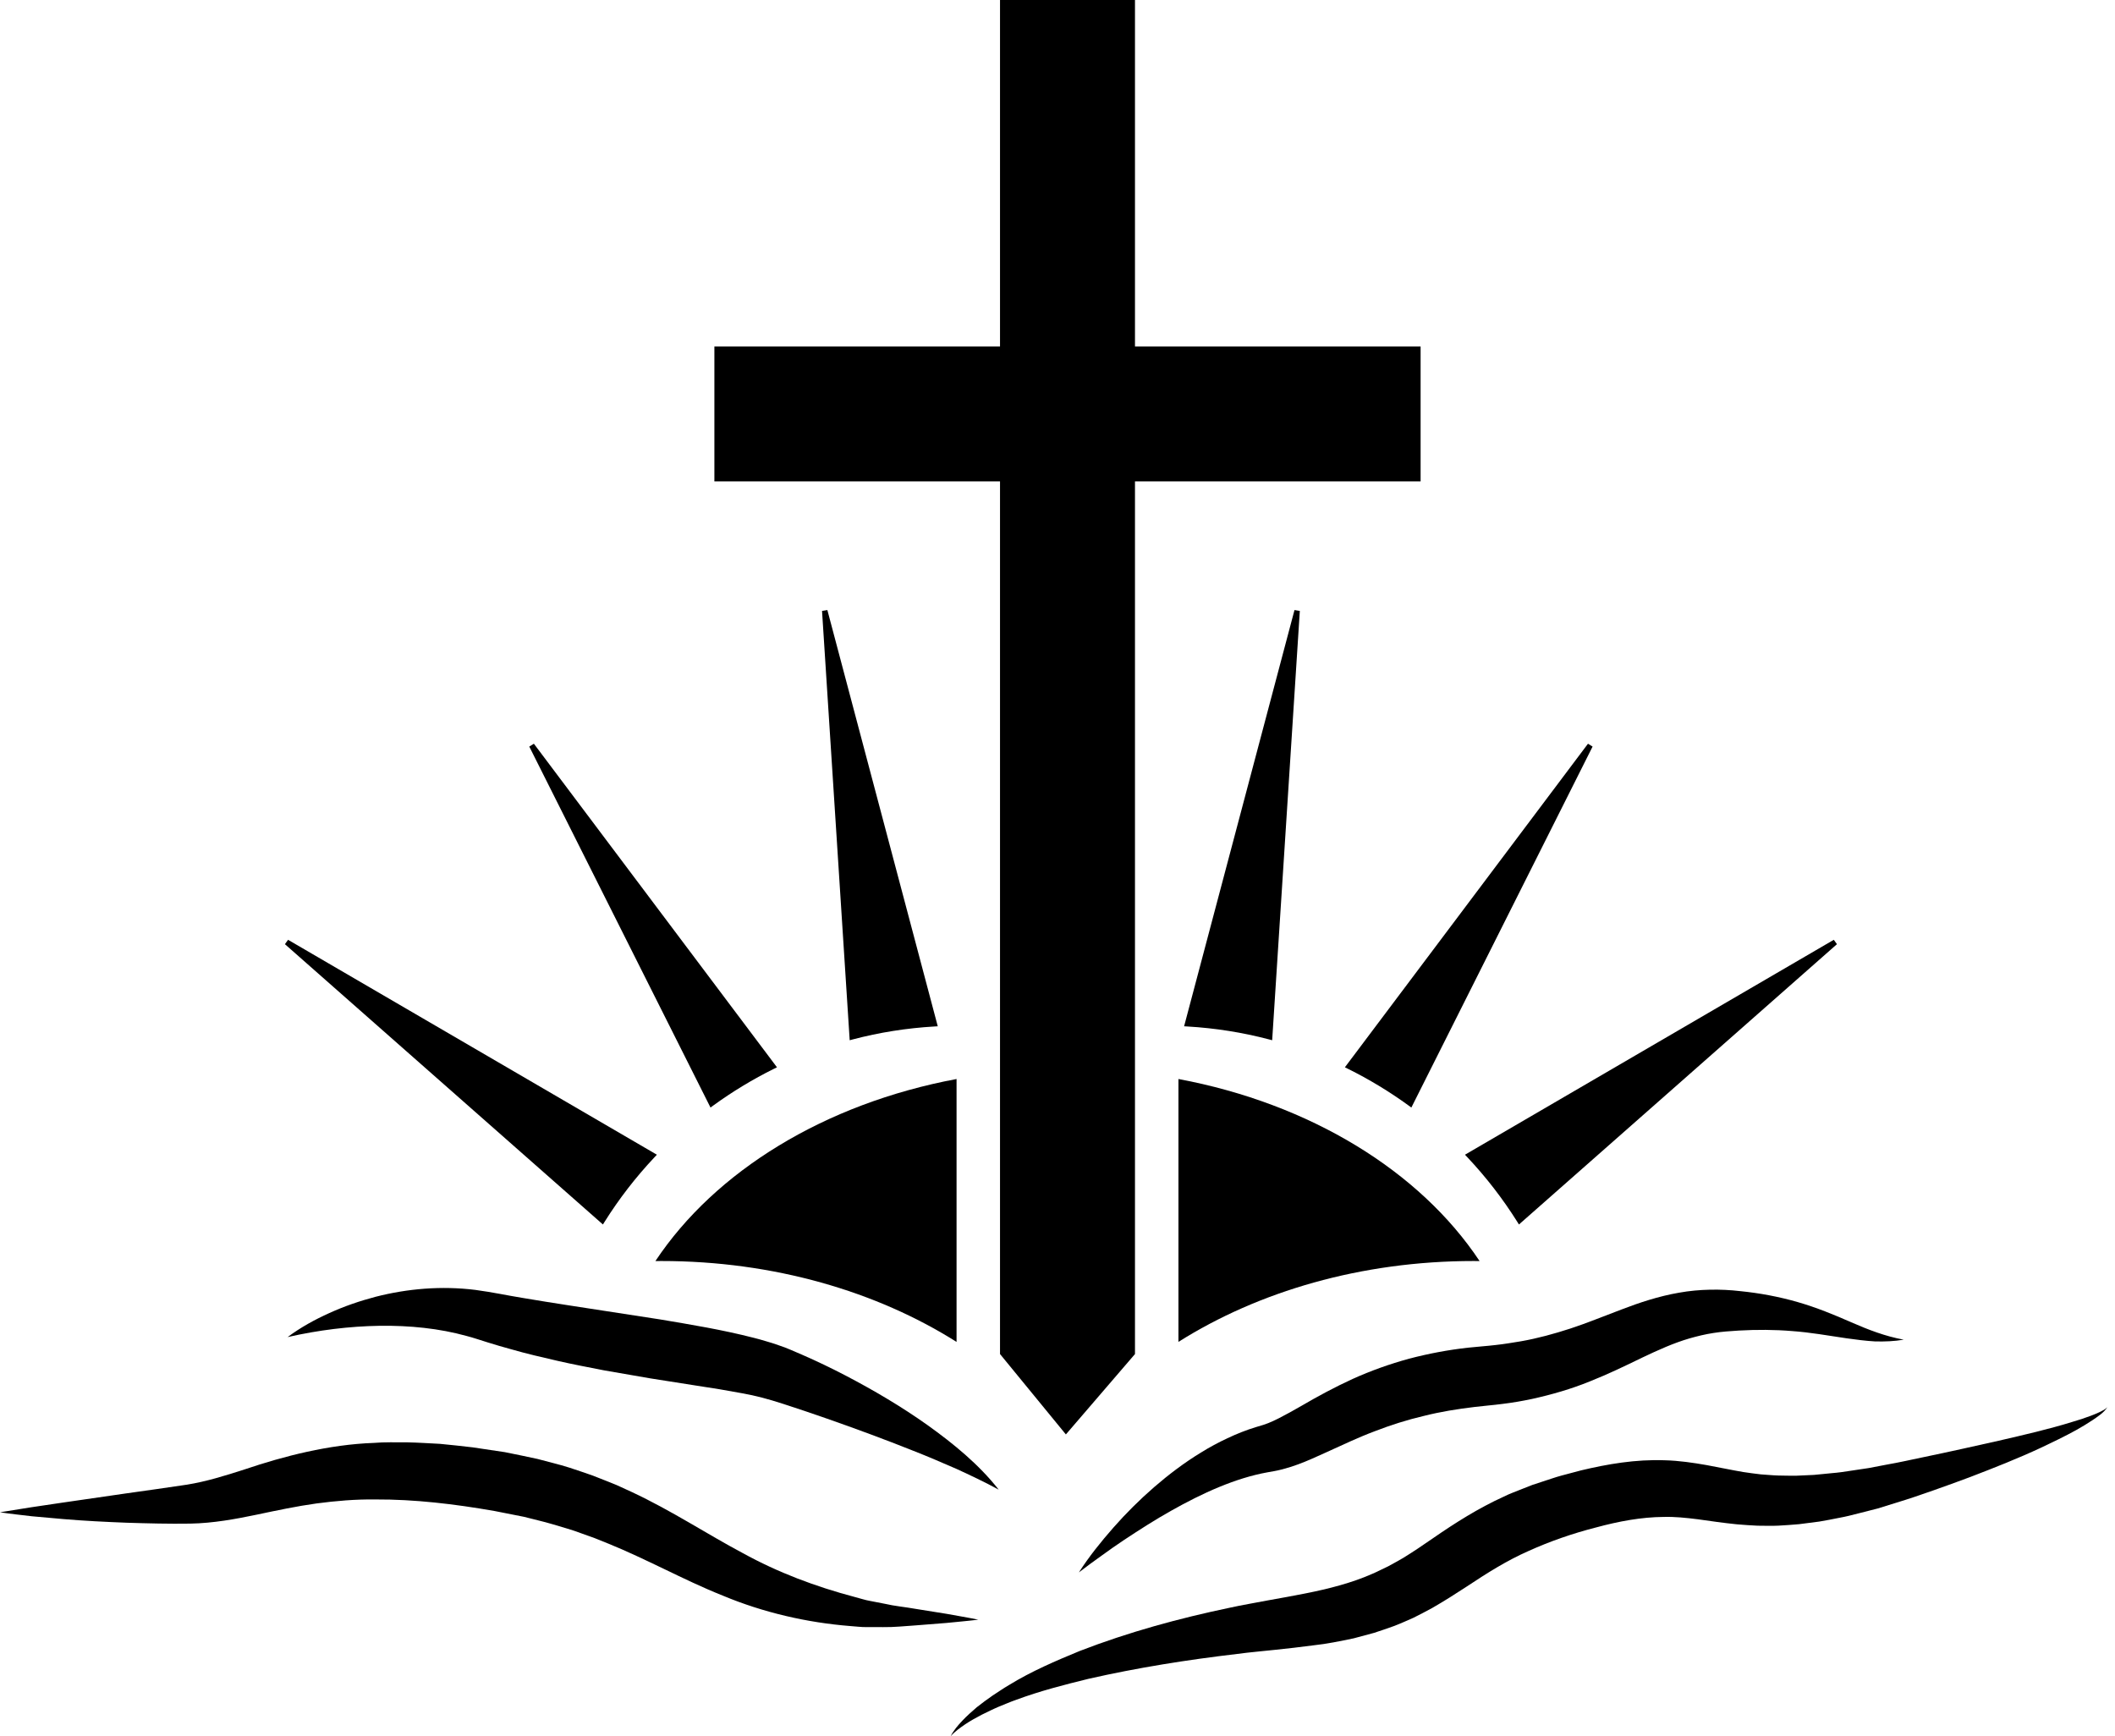
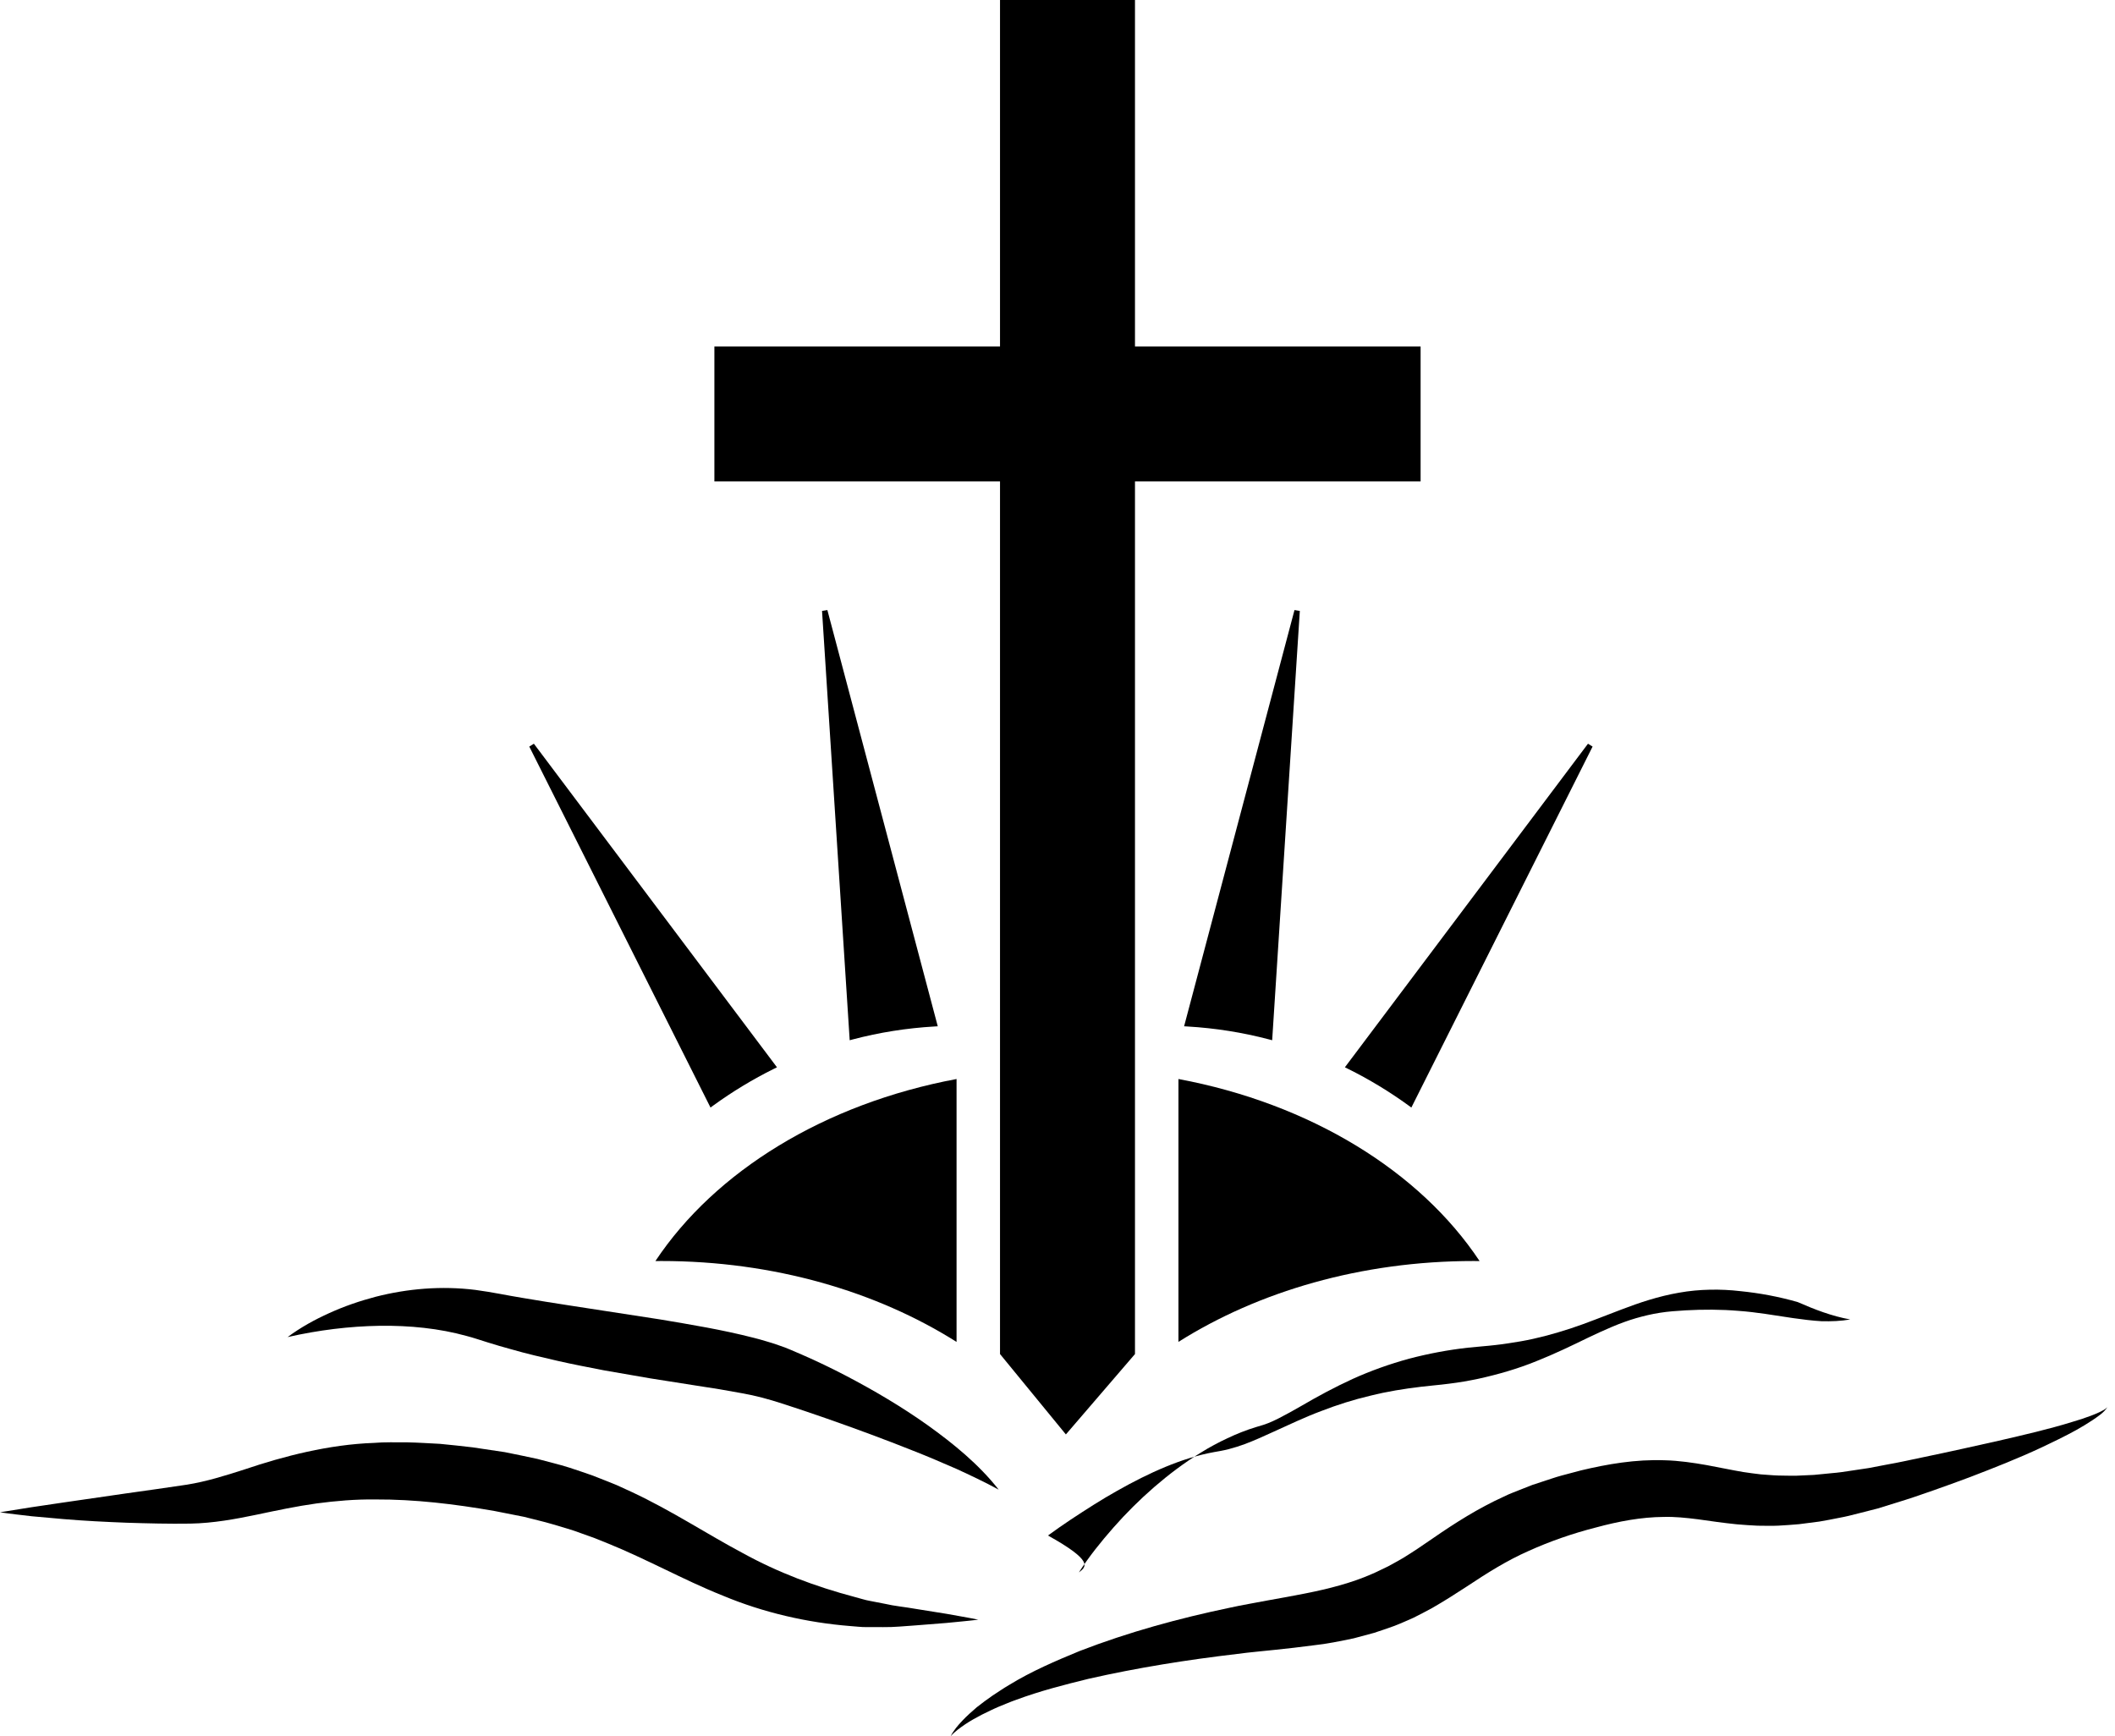
<svg xmlns="http://www.w3.org/2000/svg" version="1.1" id="religion_1_" x="0px" y="0px" width="268px" height="220px" viewBox="0 0 268 220" enable-background="new 0 0 268 220" xml:space="preserve">
  <g id="religion_5_">
    <path d="M83.048,159.794c0.248-0.007,0.502-0.007,0.75-0.007c14.234,0,27.275,3.854,37.411,10.251v-33.313   C104.491,139.849,90.607,148.411,83.048,159.794z" />
    <path d="M187.486,159.794c-7.559-11.382-21.443-19.945-38.161-23.069v33.31c10.133-6.395,23.172-10.248,37.404-10.248   C186.983,159.787,187.231,159.787,187.486,159.794z" />
    <polygon points="143.818,43.904 143.818,0 126.716,0 126.716,43.904 90.523,43.904 90.523,61.006 126.716,61.006 126.716,135.904    126.716,171.576 135.062,181.761 143.818,171.576 143.818,135.904 143.818,61.006 180.01,61.006 180.01,43.904  " />
    <g>
      <path d="M150.042,130.044l0.421,0.025c3.514,0.204,6.992,0.755,10.335,1.636l0.404,0.107l3.504-54.399l-0.676-0.111    L150.042,130.044z" />
-       <path d="M232.368,119.085l-46.735,27.233l0.297,0.315c2.373,2.518,4.501,5.272,6.327,8.182l0.215,0.344l40.296-35.519    L232.368,119.085z" />
      <path d="M201.22,94.239l-30.554,40.67l-0.249,0.332l0.372,0.184c2.687,1.33,5.285,2.903,7.723,4.676l0.328,0.239L201.803,94.6    L201.22,94.239z" />
    </g>
    <g>
      <path d="M118.828,130.044l-0.421,0.025c-3.514,0.204-6.992,0.755-10.335,1.636l-0.404,0.107l-3.504-54.399l0.676-0.111    L118.828,130.044z" />
-       <path d="M36.502,119.085l46.735,27.233l-0.297,0.315c-2.373,2.518-4.501,5.272-6.327,8.182l-0.215,0.344l-40.296-35.519    L36.502,119.085z" />
      <path d="M67.65,94.239l30.554,40.67l0.249,0.332l-0.372,0.184c-2.687,1.33-5.285,2.903-7.723,4.676l-0.328,0.239L67.067,94.6    L67.65,94.239z" />
    </g>
    <g>
      <path d="M0,191.625l3.978-0.637l3.968-0.589l7.914-1.148c2.619-0.373,5.295-0.737,7.852-1.128    c2.408-0.391,4.771-1.117,7.283-1.929c4.992-1.687,10.705-3.157,16.348-3.357c1.416-0.118,2.817-0.068,4.225-0.074    c1.402,0.029,2.793,0.121,4.188,0.193c1.379,0.136,2.763,0.275,4.136,0.443l4.091,0.61c1.372,0.281,2.744,0.553,4.112,0.856    c1.358,0.372,2.73,0.683,4.074,1.112c1.336,0.458,2.689,0.863,3.99,1.411c0.654,0.261,1.314,0.512,1.962,0.784l1.912,0.875    c5.092,2.379,9.576,5.357,14.069,7.742c4.479,2.468,9.22,4.251,14.253,5.584c0.624,0.157,1.261,0.379,1.88,0.483l1.875,0.364    c1.23,0.291,2.612,0.411,3.918,0.647l3.969,0.636c1.322,0.245,2.645,0.459,3.965,0.732c-1.338,0.167-2.674,0.274-4.011,0.413    l-4.007,0.317l-2.003,0.146c-0.658,0.056-1.346,0.067-2.048,0.067l-2.1-0.002c-0.709,0.008-1.371-0.092-2.062-0.134    c-5.455-0.433-11.016-1.71-16.139-3.853c-2.583-1.029-5.035-2.219-7.419-3.366c-2.399-1.146-4.701-2.257-7.047-3.208l-1.753-0.706    l-1.768-0.635c-1.169-0.45-2.383-0.761-3.576-1.13c-1.197-0.359-2.428-0.624-3.638-0.944l-3.711-0.733    c-5.064-0.889-10.141-1.492-15.128-1.467c-2.502-0.03-4.968,0.178-7.447,0.507c-2.478,0.344-4.967,0.869-7.604,1.427    c-2.629,0.546-5.463,1.075-8.366,1.127c-2.747,0.042-5.386-0.028-8.081-0.112c-2.682-0.104-5.36-0.236-8.037-0.463l-4.011-0.359    C2.668,191.965,1.333,191.832,0,191.625z" />
      <path d="M36.445,169.426c1.628-1.214,3.427-2.208,5.296-3.049c1.87-0.85,3.829-1.525,5.846-2.056    c4.034-1.034,8.343-1.408,12.656-0.872c2.263,0.305,4.034,0.702,5.97,1.013c1.912,0.318,3.834,0.639,5.766,0.929l11.664,1.797    c3.925,0.664,7.84,1.295,11.9,2.339c0.503,0.126,1.016,0.269,1.538,0.429c0.516,0.15,1.033,0.304,1.58,0.505l0.806,0.284    l0.724,0.296c0.481,0.198,0.953,0.402,1.42,0.61c1.879,0.818,3.709,1.698,5.508,2.635c3.595,1.878,7.093,3.938,10.411,6.293    c3.293,2.362,6.508,4.977,9.018,8.18c-1.779-0.972-3.574-1.812-5.363-2.637c-1.813-0.79-3.611-1.565-5.44-2.281    c-3.641-1.453-7.313-2.808-10.992-4.094c-1.836-0.648-3.684-1.259-5.51-1.856c-1.913-0.617-3.41-1.029-5.294-1.362    c-1.833-0.345-3.75-0.665-5.682-0.948l-5.838-0.919l-5.889-1.02c-1.964-0.387-3.937-0.754-5.902-1.207    c-1.964-0.453-3.934-0.904-5.889-1.471c-0.978-0.266-1.957-0.552-2.931-0.857c-1.029-0.312-1.794-0.593-2.689-0.82    c-3.484-0.967-7.216-1.34-11.032-1.291C44.279,168.058,40.381,168.533,36.445,169.426z" />
-       <path d="M136.709,199.243c1.296-2.014,2.799-3.886,4.388-5.69c1.589-1.808,3.308-3.512,5.146-5.113    c1.844-1.592,3.807-3.089,5.95-4.39c1.062-0.666,2.18-1.264,3.342-1.806c1.157-0.548,2.37-1.038,3.639-1.42l0.907-0.272    c0.2-0.063,0.406-0.137,0.617-0.221c0.424-0.172,0.861-0.367,1.319-0.604c0.912-0.46,1.892-1.009,2.897-1.587    c2.014-1.178,4.205-2.367,6.493-3.412c2.294-1.038,4.702-1.895,7.15-2.565c2.457-0.643,4.949-1.114,7.446-1.392l1.855-0.175    c0.543-0.055,1.091-0.09,1.63-0.162c1.085-0.114,2.151-0.299,3.218-0.472c2.131-0.373,4.201-0.942,6.291-1.621    c2.09-0.682,4.18-1.552,6.448-2.402c2.251-0.867,4.719-1.691,7.316-2.138c2.573-0.463,5.303-0.482,7.738-0.198    c2.465,0.246,4.924,0.705,7.297,1.389c2.378,0.685,4.63,1.611,6.784,2.56c2.155,0.939,4.288,1.772,6.651,2.202    c-1.178,0.207-2.394,0.25-3.617,0.223c-1.214-0.07-2.421-0.226-3.609-0.394c-2.371-0.349-4.643-0.758-6.902-0.917    c-2.255-0.189-4.496-0.193-6.737-0.068c-1.141,0.072-2.198,0.139-3.238,0.307c-1.042,0.158-2.055,0.406-3.058,0.692    c-2.004,0.584-3.949,1.466-6.023,2.451c-2.06,1.003-4.265,2.073-6.603,2.998c-2.329,0.95-4.803,1.665-7.29,2.214    c-1.245,0.264-2.502,0.483-3.757,0.633c-0.628,0.09-1.255,0.141-1.882,0.21l-1.659,0.178c-2.18,0.261-4.336,0.605-6.441,1.137    c-2.115,0.494-4.178,1.153-6.224,1.943c-2.06,0.769-4.064,1.73-6.233,2.712c-1.092,0.492-2.21,1.016-3.464,1.479    c-0.622,0.231-1.291,0.444-1.989,0.627c-0.351,0.091-0.713,0.172-1.087,0.239l-0.809,0.145c-4.089,0.736-8.251,2.636-12.23,4.881    c-2.004,1.121-3.956,2.378-5.912,3.668c-0.976,0.648-1.937,1.325-2.891,2.018C138.605,197.808,137.664,198.524,136.709,199.243z" />
+       <path d="M136.709,199.243c1.296-2.014,2.799-3.886,4.388-5.69c1.589-1.808,3.308-3.512,5.146-5.113    c1.844-1.592,3.807-3.089,5.95-4.39c1.062-0.666,2.18-1.264,3.342-1.806c1.157-0.548,2.37-1.038,3.639-1.42l0.907-0.272    c0.2-0.063,0.406-0.137,0.617-0.221c0.424-0.172,0.861-0.367,1.319-0.604c0.912-0.46,1.892-1.009,2.897-1.587    c2.014-1.178,4.205-2.367,6.493-3.412c2.294-1.038,4.702-1.895,7.15-2.565c2.457-0.643,4.949-1.114,7.446-1.392l1.855-0.175    c0.543-0.055,1.091-0.09,1.63-0.162c1.085-0.114,2.151-0.299,3.218-0.472c2.131-0.373,4.201-0.942,6.291-1.621    c2.09-0.682,4.18-1.552,6.448-2.402c2.251-0.867,4.719-1.691,7.316-2.138c2.573-0.463,5.303-0.482,7.738-0.198    c2.465,0.246,4.924,0.705,7.297,1.389c2.155,0.939,4.288,1.772,6.651,2.202    c-1.178,0.207-2.394,0.25-3.617,0.223c-1.214-0.07-2.421-0.226-3.609-0.394c-2.371-0.349-4.643-0.758-6.902-0.917    c-2.255-0.189-4.496-0.193-6.737-0.068c-1.141,0.072-2.198,0.139-3.238,0.307c-1.042,0.158-2.055,0.406-3.058,0.692    c-2.004,0.584-3.949,1.466-6.023,2.451c-2.06,1.003-4.265,2.073-6.603,2.998c-2.329,0.95-4.803,1.665-7.29,2.214    c-1.245,0.264-2.502,0.483-3.757,0.633c-0.628,0.09-1.255,0.141-1.882,0.21l-1.659,0.178c-2.18,0.261-4.336,0.605-6.441,1.137    c-2.115,0.494-4.178,1.153-6.224,1.943c-2.06,0.769-4.064,1.73-6.233,2.712c-1.092,0.492-2.21,1.016-3.464,1.479    c-0.622,0.231-1.291,0.444-1.989,0.627c-0.351,0.091-0.713,0.172-1.087,0.239l-0.809,0.145c-4.089,0.736-8.251,2.636-12.23,4.881    c-2.004,1.121-3.956,2.378-5.912,3.668c-0.976,0.648-1.937,1.325-2.891,2.018C138.605,197.808,137.664,198.524,136.709,199.243z" />
      <path d="M120.464,220c0.367-0.736,0.917-1.372,1.484-1.971c0.568-0.608,1.193-1.15,1.824-1.698    c0.653-0.507,1.317-1.014,2.003-1.481c0.696-0.444,1.381-0.93,2.099-1.344c2.842-1.745,5.892-3.047,8.956-4.31    c6.172-2.386,12.56-4.13,18.992-5.474c1.608-0.356,3.224-0.618,4.838-0.932l2.425-0.437l2.29-0.436    c3.01-0.595,5.923-1.34,8.559-2.509c0.666-0.282,1.297-0.631,1.953-0.926c0.639-0.343,1.27-0.698,1.904-1.062    c1.265-0.779,2.516-1.617,3.856-2.551c2.658-1.837,5.686-3.769,8.885-5.216c0.788-0.398,1.613-0.682,2.422-1.013l1.219-0.48    l1.232-0.405c0.822-0.259,1.641-0.561,2.466-0.782l2.476-0.657c3.333-0.794,6.895-1.415,10.579-1.28    c1.836,0.043,3.638,0.316,5.311,0.609c1.677,0.303,3.19,0.636,4.676,0.884c0.741,0.114,1.469,0.207,2.206,0.294    c0.735,0.044,1.467,0.125,2.209,0.145c0.744,0.005,1.486,0.043,2.239,0.027l2.27-0.103c0.762-0.058,1.528-0.16,2.296-0.225    c0.767-0.057,1.539-0.17,2.312-0.292l2.322-0.348l2.329-0.444c1.55-0.27,3.127-0.626,4.707-0.956    c1.584-0.316,3.152-0.677,4.731-1.013c3.15-0.687,6.298-1.396,9.428-2.166c1.561-0.394,3.123-0.801,4.656-1.283    c0.774-0.225,1.541-0.472,2.291-0.757c0.38-0.136,0.744-0.298,1.112-0.462c0.352-0.182,0.737-0.337,1.011-0.638    c-0.445,0.704-1.182,1.161-1.85,1.625c-0.686,0.46-1.396,0.883-2.113,1.285c-1.442,0.799-2.922,1.503-4.406,2.208    c-2.975,1.39-6.018,2.584-9.07,3.755c-1.53,0.566-3.064,1.135-4.603,1.67c-1.537,0.544-3.076,1.069-4.674,1.555l-2.381,0.739    l-2.436,0.621c-0.811,0.213-1.627,0.417-2.466,0.568c-0.834,0.165-1.665,0.333-2.51,0.471l-2.567,0.331    c-0.862,0.09-1.741,0.124-2.614,0.186c-0.876,0.047-1.761,0.003-2.644,0.005c-0.876-0.043-1.762-0.1-2.627-0.177    c-1.724-0.173-3.398-0.421-4.916-0.634c-1.525-0.192-2.944-0.339-4.348-0.3c-2.801,0.02-5.67,0.547-8.602,1.343    c-2.981,0.762-5.826,1.757-8.524,2.976c-2.719,1.199-5.184,2.747-7.882,4.539c-1.342,0.88-2.804,1.809-4.323,2.683    c-0.779,0.422-1.573,0.84-2.372,1.237c-0.823,0.361-1.643,0.737-2.48,1.053c-0.845,0.29-1.686,0.604-2.533,0.865l-2.552,0.686    c-1.698,0.354-3.407,0.711-5.093,0.887l-2.508,0.311l-2.381,0.261c-1.586,0.175-3.186,0.301-4.765,0.517    c-6.345,0.744-12.645,1.745-18.856,3.154c-3.082,0.755-6.179,1.549-9.158,2.657c-0.756,0.258-1.474,0.584-2.219,0.876    c-0.733,0.31-1.439,0.67-2.159,1.018c-0.7,0.374-1.409,0.749-2.072,1.197C121.669,218.926,121.004,219.391,120.464,220z" />
    </g>
  </g>
</svg>